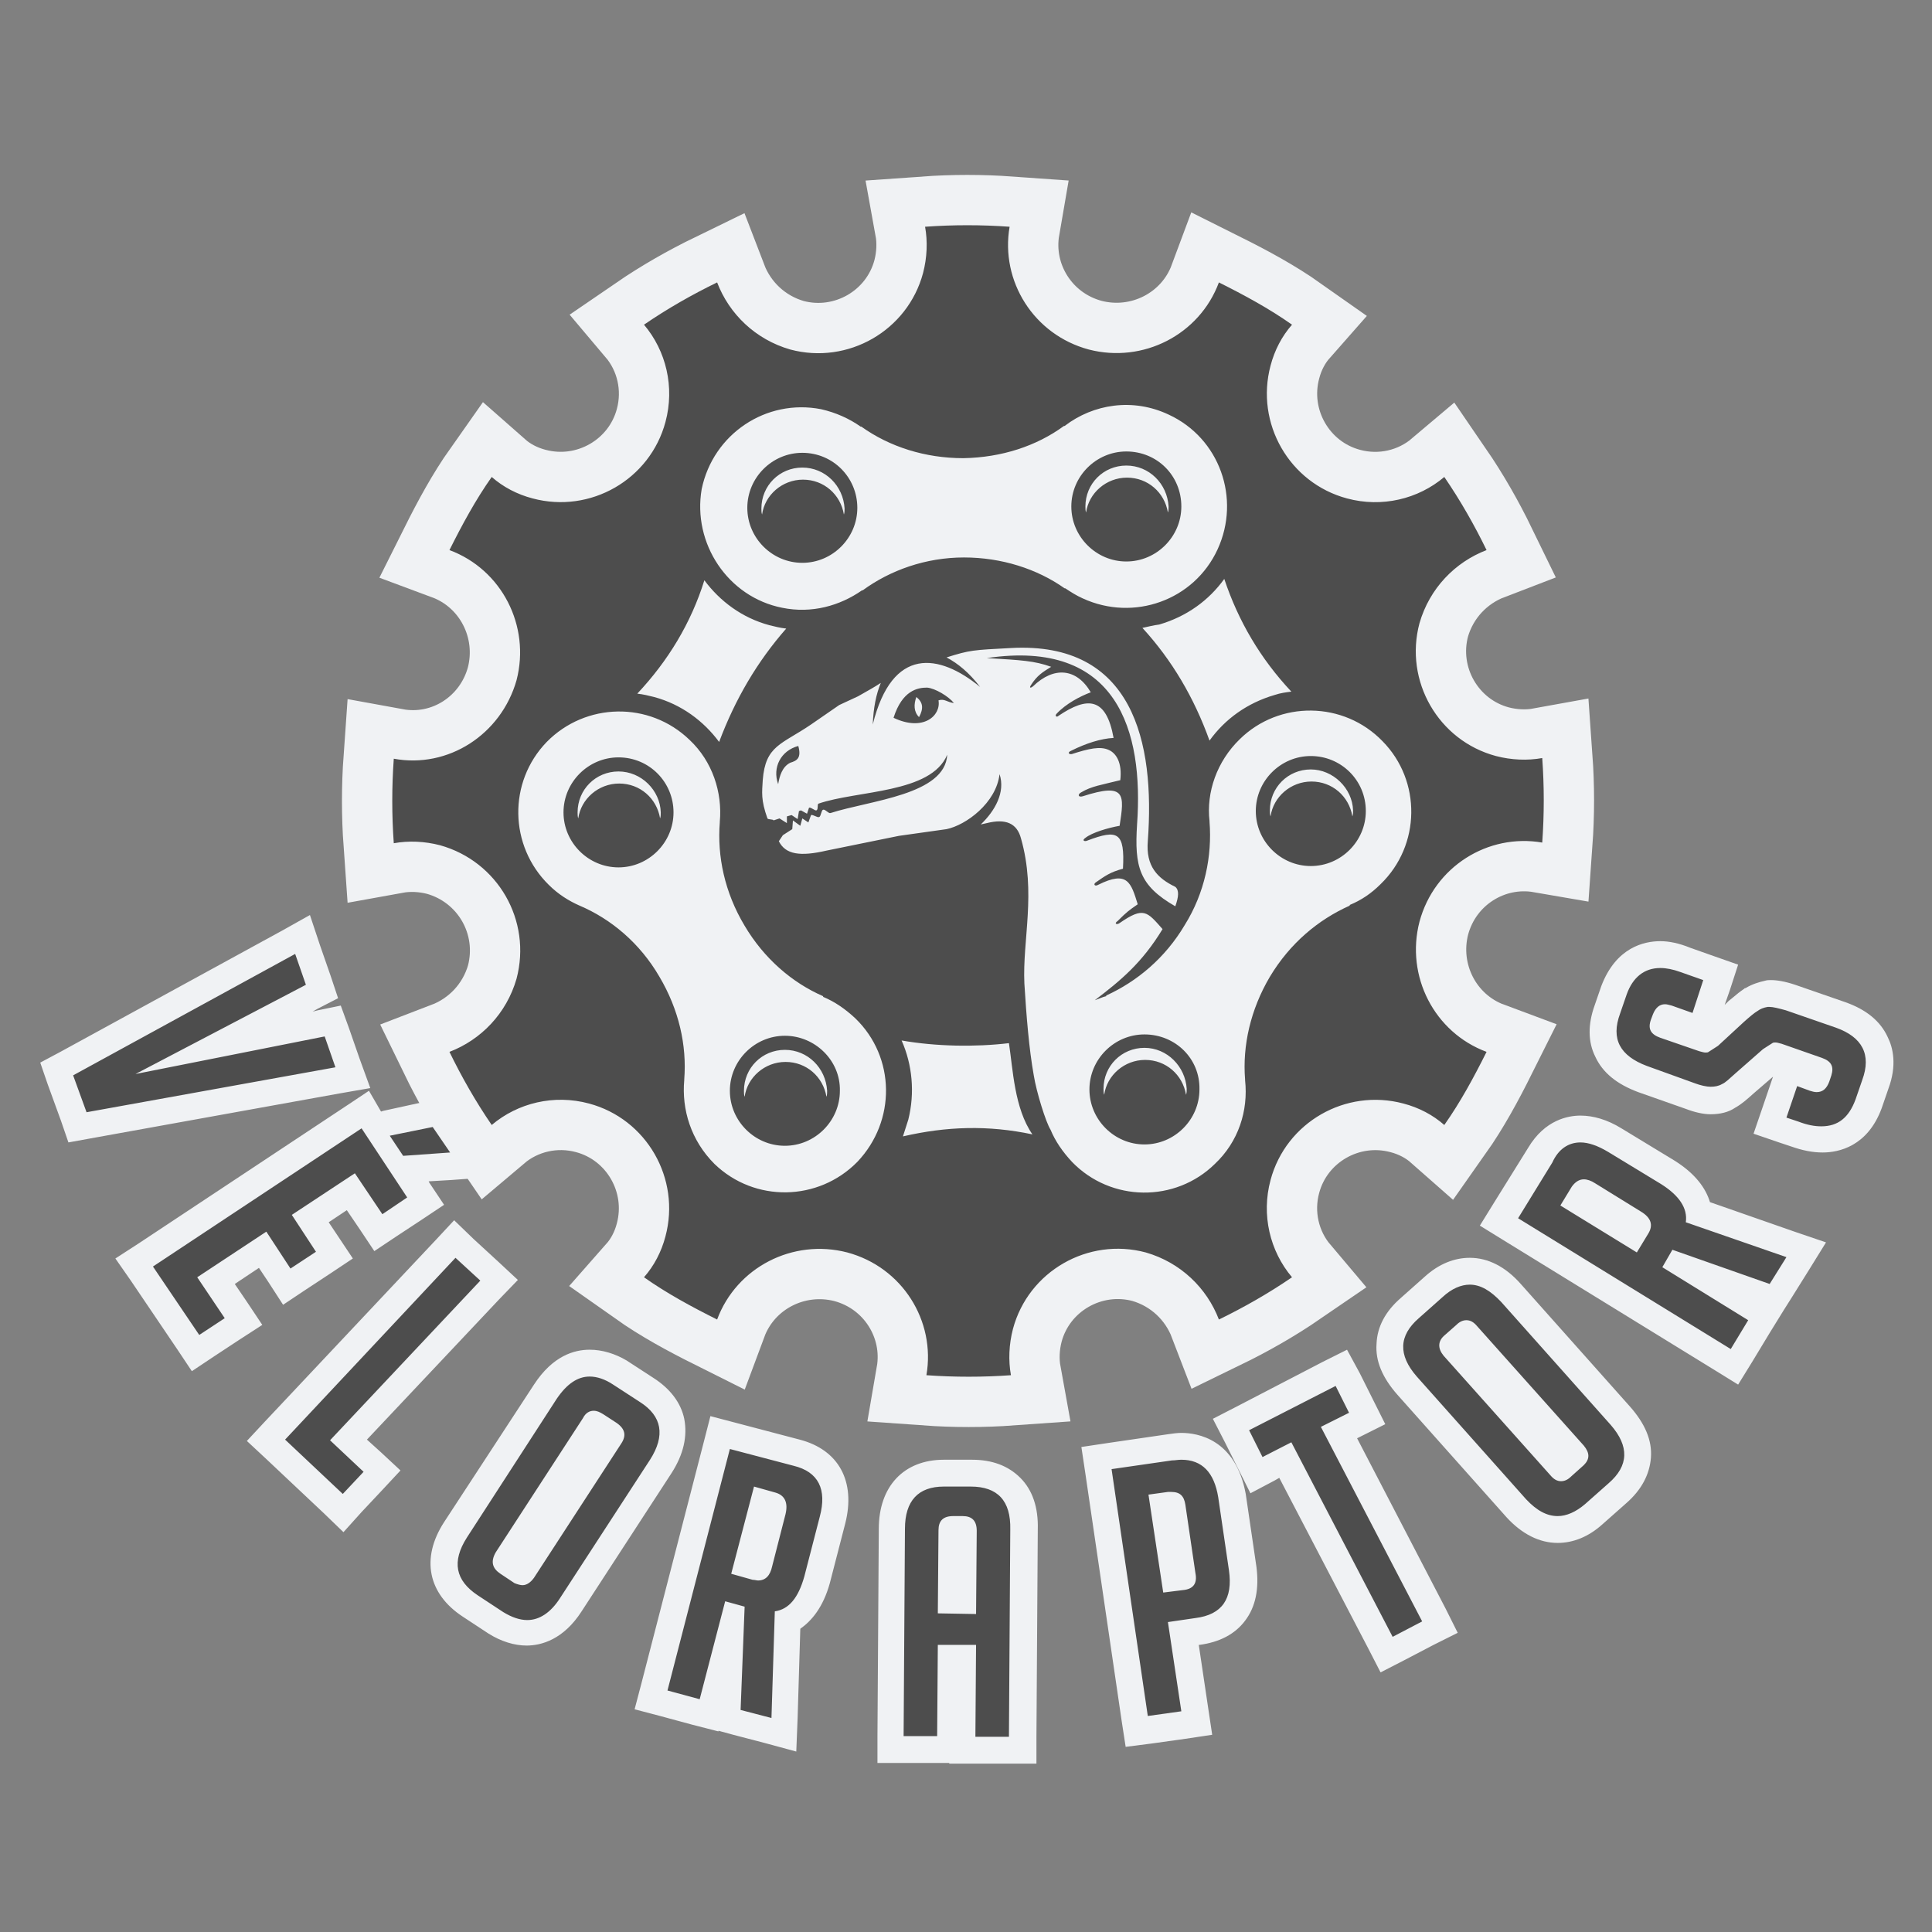
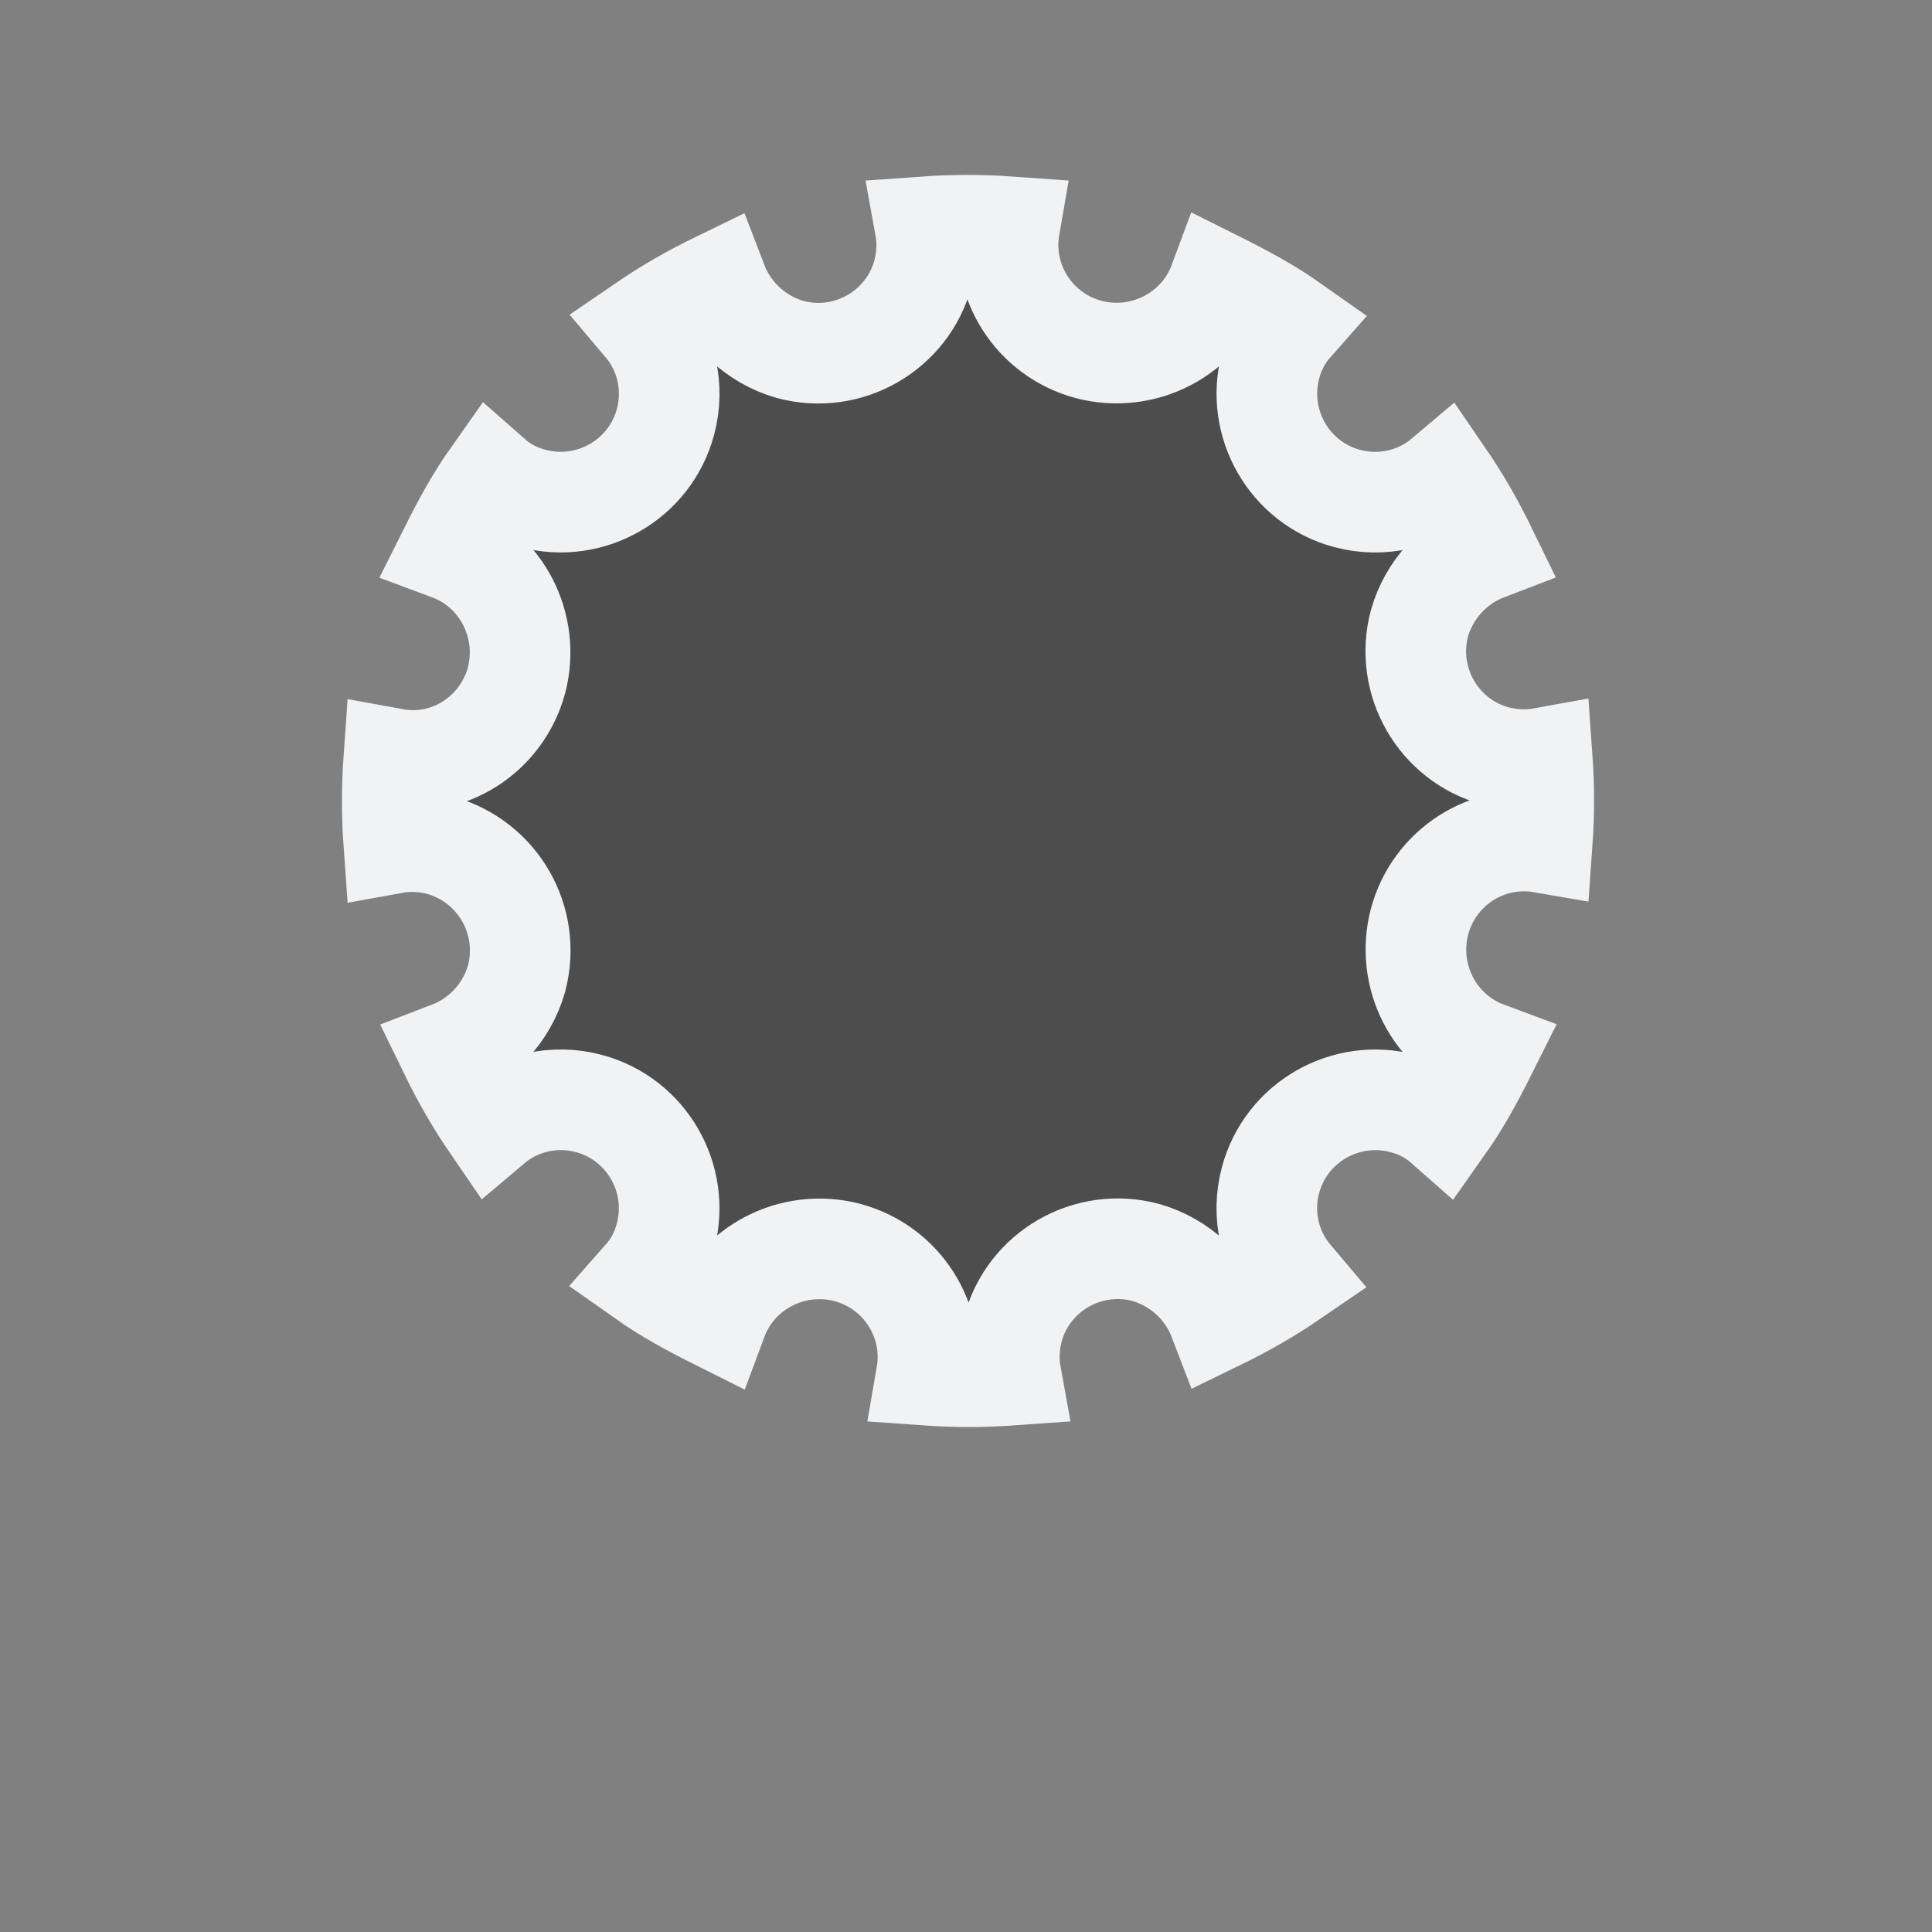
<svg xmlns="http://www.w3.org/2000/svg" version="1.1" id="Calque_1" x="0px" y="0px" viewBox="0 0 288 288" style="enable-background:new 0 0 288 288;" xml:space="preserve">
  <rect x="0" y="0" width="288" height="288" fill="#808080" stroke="none" />
  <style type="text/css">
	.st0{fill-rule:evenodd;clip-rule:evenodd;fill:#4D4D4D;stroke:#F0F2F4;stroke-width:15;stroke-miterlimit:10;}
	.st1{fill-rule:evenodd;clip-rule:evenodd;fill:#F0F2F4;}
	.st2{fill-rule:evenodd;clip-rule:evenodd;fill:#4D4D4D;}
	.st3{fill:#F0F2F4;}
	.st4{fill-rule:evenodd;clip-rule:evenodd;fill:#4D4D4D;stroke:#F0F2F4;stroke-width:2;stroke-miterlimit:10;}
</style>
  <g>
    <path class="st0" d="M77,101.4c2.1-8.1-2.2-16.5-10-19.4c1.9-3.8,3.9-7.5,6.3-10.9c1.7,1.5,3.8,2.6,6.1,3.2   c8.6,2.3,17.5-2.8,19.8-11.4c1.4-5.2,0.1-10.6-3.2-14.5c3.5-2.4,7.2-4.5,10.9-6.3c1.8,4.7,5.7,8.5,10.9,10   c8.6,2.3,17.5-2.8,19.8-11.4c0.6-2.3,0.7-4.7,0.3-6.9c4.2-0.3,8.4-0.3,12.6,0c-1.4,8.1,3.6,16.1,11.8,18.3   c8.1,2.1,16.5-2.2,19.4-10c3.8,1.9,7.5,3.9,10.9,6.3c-1.5,1.7-2.6,3.8-3.2,6.1c-2.3,8.6,2.8,17.5,11.4,19.8   c5.2,1.4,10.6,0.1,14.5-3.2c2.4,3.5,4.5,7.2,6.3,10.9c-4.7,1.8-8.5,5.7-10,10.9c-2.3,8.6,2.8,17.5,11.4,19.8   c2.3,0.6,4.7,0.7,6.9,0.3c0.3,4.2,0.3,8.4,0,12.6c-8.1-1.4-16.1,3.6-18.3,11.8c-2.1,8.1,2.2,16.5,10,19.4   c-1.9,3.8-3.9,7.5-6.3,10.9c-1.7-1.5-3.8-2.6-6.1-3.2c-8.6-2.3-17.5,2.8-19.8,11.4c-1.4,5.2-0.1,10.6,3.2,14.5   c-3.5,2.4-7.2,4.5-10.9,6.3c-1.8-4.7-5.7-8.5-10.9-10c-8.6-2.3-17.5,2.8-19.8,11.4c-0.6,2.3-0.7,4.7-0.3,6.9   c-4.2,0.3-8.4,0.3-12.6,0c1.4-8.1-3.6-16.1-11.8-18.3c-8.1-2.1-16.5,2.2-19.4,10c-3.8-1.9-7.5-3.9-10.9-6.3   c1.5-1.7,2.6-3.8,3.2-6.1c2.3-8.6-2.8-17.5-11.4-19.8c-5.2-1.4-10.6-0.1-14.5,3.2c-2.4-3.5-4.5-7.2-6.3-10.9   c4.7-1.8,8.5-5.7,10-10.9c2.3-8.7-2.8-17.5-11.4-19.9c-2.3-0.6-4.7-0.7-6.9-0.3c-0.3-4.2-0.3-8.4,0-12.6   C66.9,114.6,74.8,109.5,77,101.4L77,101.4z" />
-     <circle class="st1" cx="144.6" cy="119.2" r="67.5" />
    <g>
-       <path class="st2" d="M143.4,260.9l0.1-13.7h-1.7l-0.1,13.6h-8.9l0.2-32.9c0-5.3,2.8-8.3,7.7-8.3l4,0c2.5,0,4.4,0.7,5.8,2.1    c1.4,1.5,2.1,3.6,2.1,6.3l-0.2,32.9H143.4z M143.5,238.6l0.1-10.4c0-0.1,0-0.1,0-0.2c0,0-0.1,0-0.1,0h-1.4c-0.1,0-0.2,0-0.2,0    c0,0-0.1,10.5-0.1,10.5L143.5,238.6z M108.3,256.4l0.5-12.5l-3,11.9l-8.6-2.3l10.3-39.9l11.4,3c4.7,1.2,6.7,4.9,5.4,10l-2.3,8.9    c-0.9,3.2-2.3,5.3-4.4,6.2l-0.5,16.9L108.3,256.4z M112.8,233.6c0,0,0.1,0,0.1,0c0.1-0.1,0.1-0.3,0.2-0.6l2.1-7.8    c0.1-0.3,0.1-0.6,0.1-0.7c0,0-1.3-0.4-1.3-0.4l-2.4,9.1L112.8,233.6z M163.5,217.3l10.9-1.6c0.6-0.1,1.1-0.1,1.7-0.1    c2.4,0,6.5,0.9,7.5,7.2l1.6,11c0.4,2.7,0,4.9-1.3,6.6c-1.2,1.5-3,2.5-5.5,2.8l-2.1,0.3l2,13.3l-8.9,1.2L163.5,217.3z M175.1,235.1    l1.1-0.2c0,0-1.5-10.6-1.5-10.6c0,0,0,0-0.1,0c-0.1,0-0.2,0-0.3,0l-0.9,0.1L175.1,235.1z M191.7,217.7l-4.3,2.2l-3.9-7.6l16.4-8.5    l3.9,7.6l-4.2,2.1l15.1,29l-8,4.1L191.7,217.7z M78.7,243.4c-1.5,0-3.1-0.5-4.7-1.5l-3.9-2.5c-4.3-2.9-5.1-6.9-2.2-11.4l13.4-20.6    c1.8-2.8,4-4.2,6.6-4.2c1.5,0,3,0.5,4.6,1.5l4,2.6c2.1,1.3,3.3,3,3.7,4.9c0.4,2-0.1,4.2-1.6,6.5l-13.4,20.6    C83.5,242,81.3,243.4,78.7,243.4z M75.6,232.7c0,0,0.1,0.1,0.2,0.1l2.1,1.3c0,0,0.1-0.1,0.1-0.1l13-20c0-0.1,0.1-0.1,0.1-0.2    c0,0-0.1-0.1-0.2-0.2l-1.9-1.3c-0.1,0-0.1-0.1-0.1-0.1c0,0-13,20-13,20C75.6,232.6,75.6,232.7,75.6,232.7z M232.2,228    c-2.2,0-4.2-1.1-6.1-3.1l-16.3-18.4c-1.8-2-2.7-4.1-2.5-6.1c0.1-1.9,1.1-3.8,3-5.4l3.6-3.2c1.7-1.5,3.5-2.3,5.4-2.3    c2.2,0,4.2,1.1,6.2,3.2l16.3,18.4c1.8,2,2.7,4.1,2.5,6.1c-0.1,1.9-1.1,3.8-3,5.4l-3.5,3.1C235.8,227.3,234,228,232.2,228    C232.2,228,232.2,228,232.2,228z M216.6,200.6c0,0,0.1,0.1,0.1,0.2c0,0,15.9,17.9,16,17.9c0,0,0.1-0.1,0.1-0.1l1.8-1.7    c0,0-0.1-0.1-0.1-0.2c0,0-15.9-17.9-16-17.9C218.5,198.8,216.6,200.5,216.6,200.6z M39.6,214.8l28.3-30l6.6,6.1L52,214.7l4.9,4.7    l-5.8,6.3L39.6,214.8z M223.3,182.1l6.2-10c1.9-3.2,4.4-3.8,6.1-3.8c1.6,0,3.3,0.6,5.1,1.6l7.9,4.8c2.8,1.8,4.4,3.8,4.6,6l16,5.6    l-4.6,7.5l-11.7-4.1l10.3,6.3l-4.8,7.7L223.3,182.1z M243.3,183.9l0.7-1.1c0-0.1,0.1-0.1,0.1-0.2c-0.1-0.1-0.2-0.2-0.5-0.4    l-6.8-4.2c-0.3-0.2-0.5-0.3-0.6-0.3c0,0-0.1,0.1-0.2,0.2l-0.6,1L243.3,183.9z M20.1,188.2l34.4-22.8l1.6,2.4l9.4-2l5.2,7.8    l-10.2,0.7l3.1,4.7l-7.1,4.7l-4.1-6.1l-6.1,4l3.6,5.5l-7.1,4.7l-3.6-5.5l-7,4.6l4.1,6.1l-7.1,4.7L20.1,188.2z M271.5,169.9    c-1.2,0-2.6-0.3-4.1-0.8l-3.7-1.2l2.9-8.5l3.8,1.4c0.1,0,0.1,0,0.2,0.1c0,0,0.1-0.1,0.1-0.2c0,0,0.2-0.8,0.3-0.8    c0,0-6.2-2.2-6.2-2.2c-0.1,0.1-0.8,0.6-0.8,0.6l-4,3.5c-0.9,0.8-1.7,1.5-2.4,1.8c-0.7,0.5-1.6,0.7-2.7,0.7c-0.9,0-2-0.2-3-0.7    l-7.1-2.5c-2.6-0.9-4.4-2.4-5.2-4.2c-0.8-1.8-0.8-3.8,0-6.1l1-2.9c1.6-4.5,4.7-5.4,6.9-5.4c1.1,0,2.4,0.2,3.7,0.7l5.3,1.8    l-2.9,8.7l-5-1.8c-0.1,0-0.1,0-0.2-0.1c0,0,0,0.1-0.1,0.2c0,0-0.3,0.8-0.3,0.8c0.1,0,0.1,0.1,0.2,0.1c0,0,5.8,2.1,5.9,2.1    c0.1-0.1,0.8-0.6,0.8-0.6l3.9-3.6l0.5-0.4c0.7-0.6,1.2-1,1.7-1.3c0.9-0.5,1.6-0.8,2.2-0.9c0.2,0,0.4,0,0.6,0c0.8,0,1.7,0.2,3,0.6    l7.5,2.7c2.5,0.9,4.3,2.3,5.1,4.1c0.8,1.8,0.9,3.9,0,6.2l-1,2.9C276.9,169,273.8,169.9,271.5,169.9z M8.4,159.4l36.7-20l3,8.5    l-14.6,7.6l16.2-3.2l3,8.5l-41.1,7.5L8.4,159.4z" />
-       <path class="st3" d="M44,142.2l1.6,4.6l-25.4,13.3l28.2-5.6l1.6,4.6l-37.1,6.7l-2-5.5L44,142.2 M247.5,144.3c0.9,0,1.9,0.2,3,0.6    l3.4,1.2l-1.6,4.9l-3.1-1.1c-0.4-0.1-0.7-0.2-1-0.2c-0.8,0-1.4,0.5-1.8,1.5l-0.3,0.8c-0.5,1.4,0,2.2,1.4,2.7l5.8,2    c0.4,0.1,0.7,0.2,0.9,0.2c0.2,0,0.4,0,0.5-0.1c0.3-0.2,0.8-0.5,1.4-0.9l3.9-3.6c0.9-0.8,1.5-1.3,2-1.6c0.4-0.3,0.9-0.5,1.5-0.6    c0.1,0,0.2,0,0.3,0c0.5,0,1.3,0.2,2.4,0.5l7.5,2.6c3.9,1.4,5.3,4,3.9,7.8l-1,2.9c-1,2.7-2.6,4-5.1,4c-1,0-2.1-0.2-3.4-0.7    l-1.8-0.6l1.6-4.7l1.9,0.7c0.3,0.1,0.7,0.2,1,0.2c0.9,0,1.5-0.5,1.9-1.6l0.3-0.9c0.4-1.3,0-2.1-1.4-2.6l-6-2.1    c-0.4-0.1-0.7-0.2-0.9-0.2c-0.2,0-0.4,0-0.5,0.1c-0.3,0.2-0.8,0.5-1.4,0.9l-4.1,3.6c-0.9,0.8-1.5,1.4-2,1.6    c-0.5,0.3-1.1,0.4-1.7,0.4c-0.6,0-1.5-0.2-2.3-0.5l-7.2-2.6c-4-1.5-5.4-4-4-7.8l1-2.9C243.4,145.7,245.1,144.3,247.5,144.3     M64.5,168l2.6,3.8l-7,0.5l-2-3L64.5,168 M53.9,168.2l6.8,10.3L57,181l-4.1-6.1l-9.4,6.2l3.6,5.5l-3.8,2.5l-3.6-5.5l-10.3,6.8    l4.1,6.1l-3.8,2.5l-6.9-10.2L53.9,168.2 M235.6,170.3c1.2,0,2.6,0.5,4.1,1.4l7.9,4.8c2.7,1.7,4,3.6,3.7,5.7l15,5.2l-2.5,4    l-14.5-5.1l-1.5,2.6l12.8,7.9l-2.6,4.3l-31.7-19.5l5.1-8.3C232.3,171.3,233.8,170.3,235.6,170.3 M244,186.7l1.7-2.8    c0.8-1.3,0.4-2.4-1.1-3.3l-6.8-4.2c-0.6-0.4-1.2-0.6-1.7-0.6c-0.7,0-1.3,0.4-1.8,1.1l-1.7,2.8L244,186.7 M67.9,187.5l3.7,3.4    l-22.4,23.8l5,4.7l-3.1,3.3l-8.6-8.1L67.9,187.5 M219.1,191.5c1.6,0,3.1,0.9,4.7,2.6l16.3,18.3c2.8,3.2,2.7,6.1-0.3,8.7l-3.5,3.1    c-1.4,1.2-2.8,1.8-4.1,1.8c-1.6,0-3.1-0.8-4.7-2.5l-16.3-18.3c-2.8-3.2-2.7-6.1,0.3-8.7l3.6-3.2    C216.4,192.1,217.8,191.5,219.1,191.5 M232.7,220.8c0.5,0,1-0.2,1.5-0.7l1.9-1.7c0.9-0.9,0.9-1.8,0-2.9l-15.9-17.8    c-0.5-0.6-1-0.9-1.6-0.9c-0.5,0-1,0.2-1.5,0.7l-1.7,1.5c-1.1,0.9-1.1,2-0.2,3.1l15.9,17.8C231.6,220.5,232.1,220.8,232.7,220.8     M87.9,205.2c1.1,0,2.3,0.4,3.5,1.2l4,2.6c3.3,2.1,3.8,5,1.5,8.6l-13.4,20.6c-1.4,2.2-3.1,3.3-4.9,3.3c-1.1,0-2.3-0.4-3.6-1.2    l-3.8-2.5c-3.3-2.2-3.9-5-1.6-8.6L83,208.5C84.5,206.3,86.1,205.2,87.9,205.2 M77.9,236.3c0.6,0,1.2-0.4,1.7-1.1l13-20    c0.8-1.2,0.6-2.2-0.7-3.1l-2-1.3c-0.5-0.3-0.9-0.5-1.4-0.5c-0.6,0-1.2,0.3-1.6,1.1l-13,20c-0.8,1.4-0.5,2.4,0.7,3.2l2.1,1.4    C77.2,236.2,77.6,236.3,77.9,236.3 M199.1,206.6l2,4l-4.2,2.1l15.1,29l-4.4,2.3l-15.1-29l-4.3,2.2l-2-4L199.1,206.6 M108.8,216    l9.5,2.5c3.7,0.9,5,3.5,3.9,7.6l-2.3,8.9c-0.9,3.2-2.3,4.9-4.4,5.2l-0.5,15.9l-4.6-1.2l0.6-15.4l-2.9-0.8l-3.8,14.6l-4.8-1.3    L108.8,216 M113,235.6c1.1,0,1.8-0.7,2.1-2.1l2-7.8c0.4-1.7-0.1-2.8-1.5-3.2l-3.2-0.9l-3.4,13l3.2,0.9    C112.5,235.5,112.8,235.6,113,235.6 M176.1,217.6c3.1,0,4.9,1.9,5.5,5.6l1.6,10.9c0.6,4.2-1,6.6-5,7.1l-4.1,0.6l2,13.3l-5,0.7    l-5.4-36.8l9-1.3C175.2,217.7,175.6,217.6,176.1,217.6 M173.4,237.4l3.2-0.4c1.3-0.2,1.9-1,1.6-2.5l-1.5-10.2    c-0.2-1.3-0.8-1.9-2.1-1.9c-0.2,0-0.3,0-0.5,0l-2.9,0.4L173.4,237.4 M140.7,221.6c0.1,0,0.1,0,0.2,0h3.8c4,0,6,2.1,5.9,6.4    l-0.2,30.9h-5l0.1-13.7h-5.7l-0.1,13.6h-5l0.2-30.9C134.9,223.7,136.9,221.6,140.7,221.6 M145.5,240.6l0.1-12.4    c0-1.5-0.7-2.2-2.1-2.2h-1.4c-1.5,0-2.2,0.7-2.2,2.1l-0.1,12.4L145.5,240.6 M46.2,136.4l-4.1,2.3L9,156.8l-3,1.6l1.1,3.2l2,5.5    l1.1,3.2l3.3-0.6l37.1-6.7l4.6-0.8l-1.6-4.4l-1.6-4.6l-1.2-3.3l-3.4,0.7l-0.8,0.2l0.7-0.4l3.1-1.6l-1.1-3.3l-1.6-4.6L46.2,136.4    L46.2,136.4z M247.5,140.3L247.5,140.3c-2.4,0-6.6,0.9-8.8,6.7l-1,2.9c-1,2.8-1,5.4,0.1,7.6c1.1,2.4,3.2,4.1,6.4,5.3l7.1,2.5    c1.3,0.5,2.6,0.8,3.7,0.8c1.4,0,2.7-0.3,3.7-1c0.9-0.5,1.7-1.2,2.7-2.1l2.9-2.5l0,0l-1.6,4.7l-1.3,3.8l3.8,1.3l1.8,0.6    c1.7,0.6,3.2,0.9,4.7,0.9c2.4,0,6.7-0.9,8.8-6.6l1-2.9c1.3-3.5,0.7-6.1-0.1-7.7c-1.1-2.4-3.2-4.1-6.3-5.2l-7.5-2.6l0,0l0,0    c-1.5-0.5-2.7-0.7-3.6-0.7c-0.3,0-0.6,0-0.9,0.1c-0.9,0.2-1.9,0.5-2.9,1.1l-0.1,0l-0.1,0.1c-0.6,0.4-1.1,0.8-1.8,1.4l-0.5,0.4    l-0.1,0.1l-0.1,0.1l-0.4,0.4l0.8-2.3l1.2-3.7l-3.7-1.3l-3.4-1.2C250.3,140.6,248.8,140.3,247.5,140.3L247.5,140.3z M55,162.6    l-3.3,2.2l-31.1,20.6l-3.4,2.2l2.3,3.3l6.9,10.2l2.2,3.3l3.3-2.2l3.8-2.5l3.4-2.2l-2.2-3.3l-1.9-2.8l3.6-2.4l1.4,2.1l2.2,3.4    l3.3-2.2l3.8-2.5l3.3-2.2l-2.2-3.3l-1.4-2.1l2.7-1.8l1.9,2.8l2.2,3.3l3.3-2.2l3.8-2.5l3.3-2.2l-2.2-3.3l-0.1-0.2l3.4-0.2l6.8-0.5    l-3.8-5.7l-2.6-3.8l-1.5-2.3l-2.7,0.6l-6.4,1.4l-0.3,0.1L55,162.6L55,162.6z M235.6,166.3L235.6,166.3c-1.8,0-5.3,0.6-7.8,4.8    l-5.1,8.2l-2.1,3.4l3.4,2.1l31.7,19.5l3.4,2.1l2.1-3.4l2.6-4.3l2.1-3.4l0,0l1.2-1.9l2.5-4l2.6-4.2l-4.7-1.6l-12.6-4.4    c-0.6-2-2.1-4.2-5.3-6.2l-7.9-4.8C239.6,166.9,237.5,166.3,235.6,166.3L235.6,166.3z M67.7,181.9l-2.7,2.9l-25.5,27.1l-2.7,2.9    l2.9,2.7l8.6,8.1l2.9,2.8l2.7-3l3.1-3.3l2.7-2.9l-2.9-2.7l-2.1-1.9l19.7-20.9l2.8-2.9l-2.9-2.7l-3.7-3.4L67.7,181.9L67.7,181.9z     M219.1,187.5c-2.3,0-4.6,0.9-6.7,2.8l-3.6,3.2c-2.3,2-3.5,4.3-3.6,6.8c-0.2,2.6,0.9,5.1,3.1,7.6l16.3,18.3l0,0l0,0    c2.3,2.5,4.9,3.8,7.6,3.8c2.3,0,4.6-0.9,6.7-2.8l3.5-3.1c2.3-2,3.5-4.3,3.7-6.8c0.2-2.6-0.9-5.1-3.1-7.6l-16.3-18.3    C224.4,188.8,221.8,187.5,219.1,187.5L219.1,187.5z M200.8,201.2l-3.6,1.8l-12.9,6.7l-3.5,1.8l1.8,3.5l2,4l1.8,3.6l3.6-1.9    l0.7-0.4l13.3,25.5l1.8,3.5l3.5-1.8l4.4-2.3l3.6-1.8l-1.8-3.6l-13.2-25.4l0.6-0.3l3.6-1.8l-1.8-3.6l-2-4L200.8,201.2L200.8,201.2z     M87.9,201.2L87.9,201.2c-2.3,0-5.5,0.9-8.3,5.2l-13.4,20.5c-3.5,5.4-2.4,10.7,2.8,14.1l0,0l0,0l3.8,2.5l0,0l0,0    c1.9,1.2,3.9,1.8,5.7,1.8c2.2,0,5.5-0.9,8.2-5.1l13.4-20.6c1.8-2.8,2.4-5.5,1.9-8.1c-0.5-2.4-2.1-4.5-4.6-6.1l-4-2.6    C91.7,201.8,89.8,201.2,87.9,201.2L87.9,201.2z M105.9,211.1l-1,3.9l-9.3,36l-1,3.8l3.8,1l4.8,1.3l3.9,1l0-0.1l2.2,0.6l4.6,1.2    l4.8,1.3l0.2-5l0.4-13.3c1.7-1.2,3.4-3.2,4.4-6.8l2.3-8.9c1.6-6.3-1-11-6.8-12.5l-9.5-2.5L105.9,211.1L105.9,211.1z M176.1,213.6    L176.1,213.6c-0.6,0-1.3,0.1-2,0.2l-8.9,1.3l-4,0.6l0.6,4l5.4,36.8l0.6,3.9l3.9-0.5l5-0.7l4-0.6l-0.6-4l-1.4-9.4l0.1,0    c3-0.4,5.3-1.6,6.8-3.6c1.6-2.1,2.1-4.8,1.7-8l-1.6-10.9l0,0l0,0C184.2,214.5,178.5,213.6,176.1,213.6L176.1,213.6z M140.7,217.6    c-6,0-9.7,4-9.7,10.3l-0.2,30.9l0,4h4h5h1.7l0,0.1h4h5h4l0-4l0.2-30.9c0.1-3.3-0.8-5.9-2.6-7.7c-1.8-1.8-4.2-2.7-7.2-2.7h-3.7    C140.8,217.6,140.7,217.6,140.7,217.6L140.7,217.6z" />
-     </g>
-     <path class="st2" d="M77,101.4c2.1-8.1-2.2-16.5-10-19.4c1.9-3.8,3.9-7.5,6.3-10.9c1.7,1.5,3.8,2.6,6.1,3.2   c8.6,2.3,17.5-2.8,19.8-11.4c1.4-5.2,0.1-10.6-3.2-14.5c3.5-2.4,7.2-4.5,10.9-6.3c1.8,4.7,5.7,8.5,10.9,10   c8.6,2.3,17.5-2.8,19.8-11.4c0.6-2.3,0.7-4.7,0.3-6.9c4.2-0.3,8.4-0.3,12.6,0c-1.4,8.1,3.6,16.1,11.8,18.3   c8.1,2.1,16.5-2.2,19.4-10c3.8,1.9,7.5,3.9,10.9,6.3c-1.5,1.7-2.6,3.8-3.2,6.1c-2.3,8.6,2.8,17.5,11.4,19.8   c5.2,1.4,10.6,0.1,14.5-3.2c2.4,3.5,4.5,7.2,6.3,10.9c-4.7,1.8-8.5,5.7-10,10.9c-2.3,8.6,2.8,17.5,11.4,19.8   c2.3,0.6,4.7,0.7,6.9,0.3c0.3,4.2,0.3,8.4,0,12.6c-8.1-1.4-16.1,3.6-18.3,11.8c-2.1,8.1,2.2,16.5,10,19.4   c-1.9,3.8-3.9,7.5-6.3,10.9c-1.7-1.5-3.8-2.6-6.1-3.2c-8.6-2.3-17.5,2.8-19.8,11.4c-1.4,5.2-0.1,10.6,3.2,14.5   c-3.5,2.4-7.2,4.5-10.9,6.3c-1.8-4.7-5.7-8.5-10.9-10c-8.6-2.3-17.5,2.8-19.8,11.4c-0.6,2.3-0.7,4.7-0.3,6.9   c-4.2,0.3-8.4,0.3-12.6,0c1.4-8.1-3.6-16.1-11.8-18.3c-8.1-2.1-16.5,2.2-19.4,10c-3.8-1.9-7.5-3.9-10.9-6.3   c1.5-1.7,2.6-3.8,3.2-6.1c2.3-8.6-2.8-17.5-11.4-19.8c-5.2-1.4-10.6-0.1-14.5,3.2c-2.4-3.5-4.5-7.2-6.3-10.9   c4.7-1.8,8.5-5.7,10-10.9c2.3-8.7-2.8-17.5-11.4-19.9c-2.3-0.6-4.7-0.7-6.9-0.3c-0.3-4.2-0.3-8.4,0-12.6   C66.8,114.6,74.7,109.5,77,101.4z M195.4,114.7c-3.4,0-6.1,2.7-6.1,6.1c0,0.3,0,0.6,0.1,0.9c0.4-2.9,3-5.2,6.1-5.2s5.6,2.2,6.1,5.2   c0.1-0.3,0.1-0.6,0.1-0.9C201.6,117.5,198.7,114.7,195.4,114.7L195.4,114.7z M163.2,149.1c3.8-2.9,7-5.5,10.1-10.6   c-2.3-2.6-2.8-3.4-6.4-0.9c-0.4,0.3-0.9,0.1-0.3-0.3c1.4-1.4,1.7-1.6,3-2.5c-1-3.2-1.5-5.1-5.9-2.9c-0.5,0.3-0.8-0.1-0.3-0.4   c1.3-0.9,2.1-1.5,4-2c0.3-5.5-0.8-5.9-5.3-4.2c-0.4,0.2-0.9,0-0.3-0.4c1-0.8,3.4-1.5,5.1-1.8c0.7-4.6,1-6.5-5.5-4.4   c-0.7,0.2-0.8-0.3-0.2-0.6c1.5-0.9,3-1.1,5.8-1.8c0.3-2.6-0.6-4-1.7-4.5c-1.3-0.6-3-0.2-5.5,0.6c-0.4,0.1-0.8-0.2-0.1-0.5   c2.2-1.1,4.4-1.8,6.3-1.9c-1.1-6.1-3.9-6.2-8.2-3.3c-0.3,0.3-0.6,0-0.3-0.3c1.4-1.5,3.5-2.6,5.1-3.2c-2.1-3.6-5.5-3.9-8.6-0.9   c-0.2,0.2-0.7,0.4-0.3-0.2c0.9-1.4,1.7-1.9,3-2.7c-2.5-0.9-4.5-1-9.6-1.3c19.5-2.9,23.4,10.9,22.4,24.8c-0.4,6.3,0.3,9.1,5.7,12.2   c0.5-1.4,0.6-2.4,0-2.9c-2.7-1.3-4.4-3.1-4.1-6.8c1.1-14.8-2.2-29.8-20.4-28.8c-5.7,0.3-6.1,0.3-9.6,1.4c1.7,0.9,3.4,2.3,5,4.4   c-6.1-5-13.1-6.1-16,5.6c0.1-2.5,0.5-4.5,1.2-6.2c-0.9,0.6-2,1.2-3.4,2l-2.8,1.3l-4.2,2.9c-4.4,3-6.8,3.1-7.2,8.3   c-0.1,1.8-0.3,2.9,0.7,5.7c0.1,0.2,0.9,0.1,0.9,0.3l0.9-0.3l1.1,0.7v-1l0.7-0.2l0.9,0.6l0.2-1.2l0.3-0.1l0.9,0.5l0.3-0.9   c0.3-0.1,0.9,0.5,1.1,0.4c0.3-0.1,0.1-0.9,0.3-1c5.8-2,16.8-1.5,19.2-7.3c-0.3,6-11.5,6.8-17.4,8.7c-0.3,0.1-0.8-0.6-1.1-0.5   c-0.3,0.1-0.3,1-0.6,1.1c-0.3,0.1-0.9-0.4-1.2-0.3l-0.4,1.1l-0.9-0.6l-0.3,1.1l-1.1-0.8l-0.1,1.3l-1.4,0.9l-0.6,0.9   c1,2,3.2,2.3,7.1,1.4l10.8-2.2l7.1-1c2.9-0.6,7.4-3.9,7.9-8.2c0.9,2.7-0.7,5.5-2.8,7.5l0.9-0.2c2.8-0.7,4.5,0,5.1,2.3   c2.3,8.1,0.2,15.1,0.5,21.6c0.3,4.9,0.7,9.8,1.4,13.7c0.4,2.5,1.8,7,2.5,8.1l0,0c0.7,1.7,1.8,3.3,3.2,4.8c5.8,6,15.4,6.1,21.3,0.3   c3.5-3.3,5-7.9,4.5-12.5v-0.1c-0.4-5,0.8-10.4,3.7-15.3c3-5,7.2-8.5,11.9-10.6v-0.1c1.7-0.7,3.2-1.7,4.6-3.1   c6-5.8,6.1-15.4,0.3-21.3c-5.8-6-15.4-6.1-21.3-0.3c-3.4,3.3-5,7.9-4.5,12.2v0.1c0.4,5.1-0.7,10.6-3.7,15.4   c-2.9,4.9-7.1,8.4-11.7,10.5v0.1C164.4,148.6,163.8,148.9,163.2,149.1L163.2,149.1L163.2,149.1z M195.4,112.7   c-4.5,0-8.2,3.7-8.2,8.2s3.7,8.2,8.2,8.2s8.2-3.7,8.2-8.2C203.6,116.3,199.9,112.7,195.4,112.7L195.4,112.7z M170.6,154.2   c-4.5,0-8.2,3.7-8.2,8.2s3.7,8.2,8.2,8.2s8.2-3.7,8.2-8.2C178.9,157.8,175.2,154.2,170.6,154.2L170.6,154.2z M119,111.2   c-2.6,0.7-3.9,3.2-3,5.7c0.2-1.2,0.6-2.6,1.8-3.2C118.8,113.4,119.5,113,119,111.2L119,111.2z M133.2,107c4.4,2.1,7.1-0.3,6.7-2.6   c0.9-0.3,1.3,0.3,2.3,0.4c-0.8-1-2.8-2.2-4-2.3C136.8,102.5,134.5,102.9,133.2,107L133.2,107z M170.6,156.2c-3.4,0-6.1,2.7-6.1,6.1   c0,0.3,0,0.6,0.1,0.9c0.4-2.9,3-5.2,6.1-5.2s5.6,2.2,6.1,5.2c0.1-0.3,0.1-0.6,0.1-0.9C176.7,159,174,156.2,170.6,156.2L170.6,156.2   z M117,156.5c-3.4,0-6.1,2.7-6.1,6.1c0,0.3,0,0.6,0.1,0.9c0.4-2.9,3-5.2,6.1-5.2c3.1,0,5.6,2.2,6.1,5.2c0.1-0.3,0.1-0.6,0.1-0.9   C123.1,159.2,120.4,156.5,117,156.5L117,156.5z M127.5,151.8c-1.5-1.4-3.1-2.5-4.8-3.2v-0.1c-4.6-2-8.8-5.6-11.7-10.5   c-3-5-4.1-10.4-3.7-15.4v-0.1c0.4-4.4-1.1-9-4.5-12.2c-6-5.8-15.5-5.6-21.3,0.3c-5.8,6-5.6,15.5,0.3,21.3c1.4,1.4,3,2.4,4.6,3.1   l0,0c4.7,2,9,5.6,11.9,10.6c2.9,4.9,4.1,10.2,3.7,15.3v0.1c-0.4,4.4,1,9,4.5,12.5c6,5.8,15.5,5.6,21.3-0.3   C133.6,167.1,133.5,157.6,127.5,151.8L127.5,151.8z M117,154.4c-4.5,0-8.2,3.7-8.2,8.2s3.7,8.2,8.2,8.2s8.2-3.7,8.2-8.2   C125.3,158.1,121.5,154.4,117,154.4L117,154.4z M92.2,112.9c-4.5,0-8.2,3.7-8.2,8.2s3.7,8.2,8.2,8.2c4.5,0,8.2-3.7,8.2-8.2   C100.4,116.6,96.8,112.9,92.2,112.9L92.2,112.9z M92.2,115c-3.4,0-6.1,2.7-6.1,6.1c0,0.3,0,0.6,0.1,0.9c0.4-2.9,3-5.2,6.1-5.2   c3.1,0,5.6,2.2,6.1,5.2c0.1-0.3,0.1-0.6,0.1-0.9C98.4,117.8,95.6,115,92.2,115L92.2,115z M119.6,69.7c-3.4,0-6.1,2.7-6.1,6.1   c0,0.3,0,0.6,0.1,0.9c0.4-2.9,3-5.2,6.1-5.2s5.6,2.2,6.1,5.2c0.1-0.3,0.1-0.6,0.1-0.9C125.7,72.4,123,69.7,119.6,69.7L119.6,69.7z    M117.2,93.7c-0.9-0.1-1.7-0.3-2.5-0.5c-4.1-1.1-7.4-3.6-9.7-6.7c-2,6.4-5.4,12-10,16.9c0.9,0.1,1.7,0.3,2.5,0.5   c4.1,1.1,7.4,3.6,9.7,6.7C109.6,104.2,112.9,98.6,117.2,93.7L117.2,93.7z M119.6,67.5c-4.5,0-8.2,3.7-8.2,8.2s3.7,8.2,8.2,8.2   s8.2-3.7,8.2-8.2C127.8,71.2,124.2,67.5,119.6,67.5L119.6,67.5z M167.9,67.3c-4.5,0-8.2,3.7-8.2,8.2s3.7,8.2,8.2,8.2   s8.2-3.7,8.2-8.2C176.1,70.9,172.5,67.3,167.9,67.3L167.9,67.3z M116.6,90.6c4.4,0.9,8.6-0.3,11.9-2.6h0.1c4.1-3,9.4-4.9,15.1-4.9   c5.6,0,10.9,1.7,15,4.6h0.1c0.9,0.6,1.7,1.1,2.6,1.5c7.6,3.5,16.6,0.3,20.1-7.3c3.5-7.6,0.3-16.6-7.3-20.1   c-5.3-2.5-11.2-1.6-15.5,1.7h-0.1c-4.1,3-9.3,4.7-15,4.8c-5.7,0-11-1.7-15.2-4.7h-0.1c-1.7-1.2-3.7-2.1-5.9-2.6   c-8.2-1.6-16.1,3.7-17.8,11.9C103.2,81,108.5,89,116.6,90.6L116.6,90.6z M170.3,93.6c4.4,4.8,7.7,10.4,10,16.8   c2.3-3.2,5.6-5.6,9.7-6.8c0.9-0.3,1.7-0.4,2.5-0.5c-4.6-4.9-7.9-10.5-10-16.8c-2.3,3.2-5.6,5.6-9.7,6.8   C172,93.2,171.2,93.4,170.3,93.6L170.3,93.6z M167.9,69.4c-3.4,0-6.1,2.7-6.1,6.1c0,0.3,0,0.6,0.1,0.9c0.4-2.9,3-5.2,6.1-5.2   s5.6,2.2,6.1,5.2c0.1-0.3,0.1-0.6,0.1-0.9C174,72.1,171.3,69.4,167.9,69.4L167.9,69.4z M136.6,103.9c-0.4,1.1-0.4,2.2,0.4,3   C137.7,105.6,137.6,104.7,136.6,103.9L136.6,103.9z M150.4,155.5c-5,0.6-10.9,0.5-16-0.4c1.6,3.6,2,7.8,1,11.8   c-0.3,0.9-0.5,1.6-0.8,2.5c6.5-1.5,12.7-1.7,19.3-0.3C151.2,165.2,151,159.4,150.4,155.5z" />
+       </g>
  </g>
-   <path class="st4" d="M38.2,155" />
</svg>